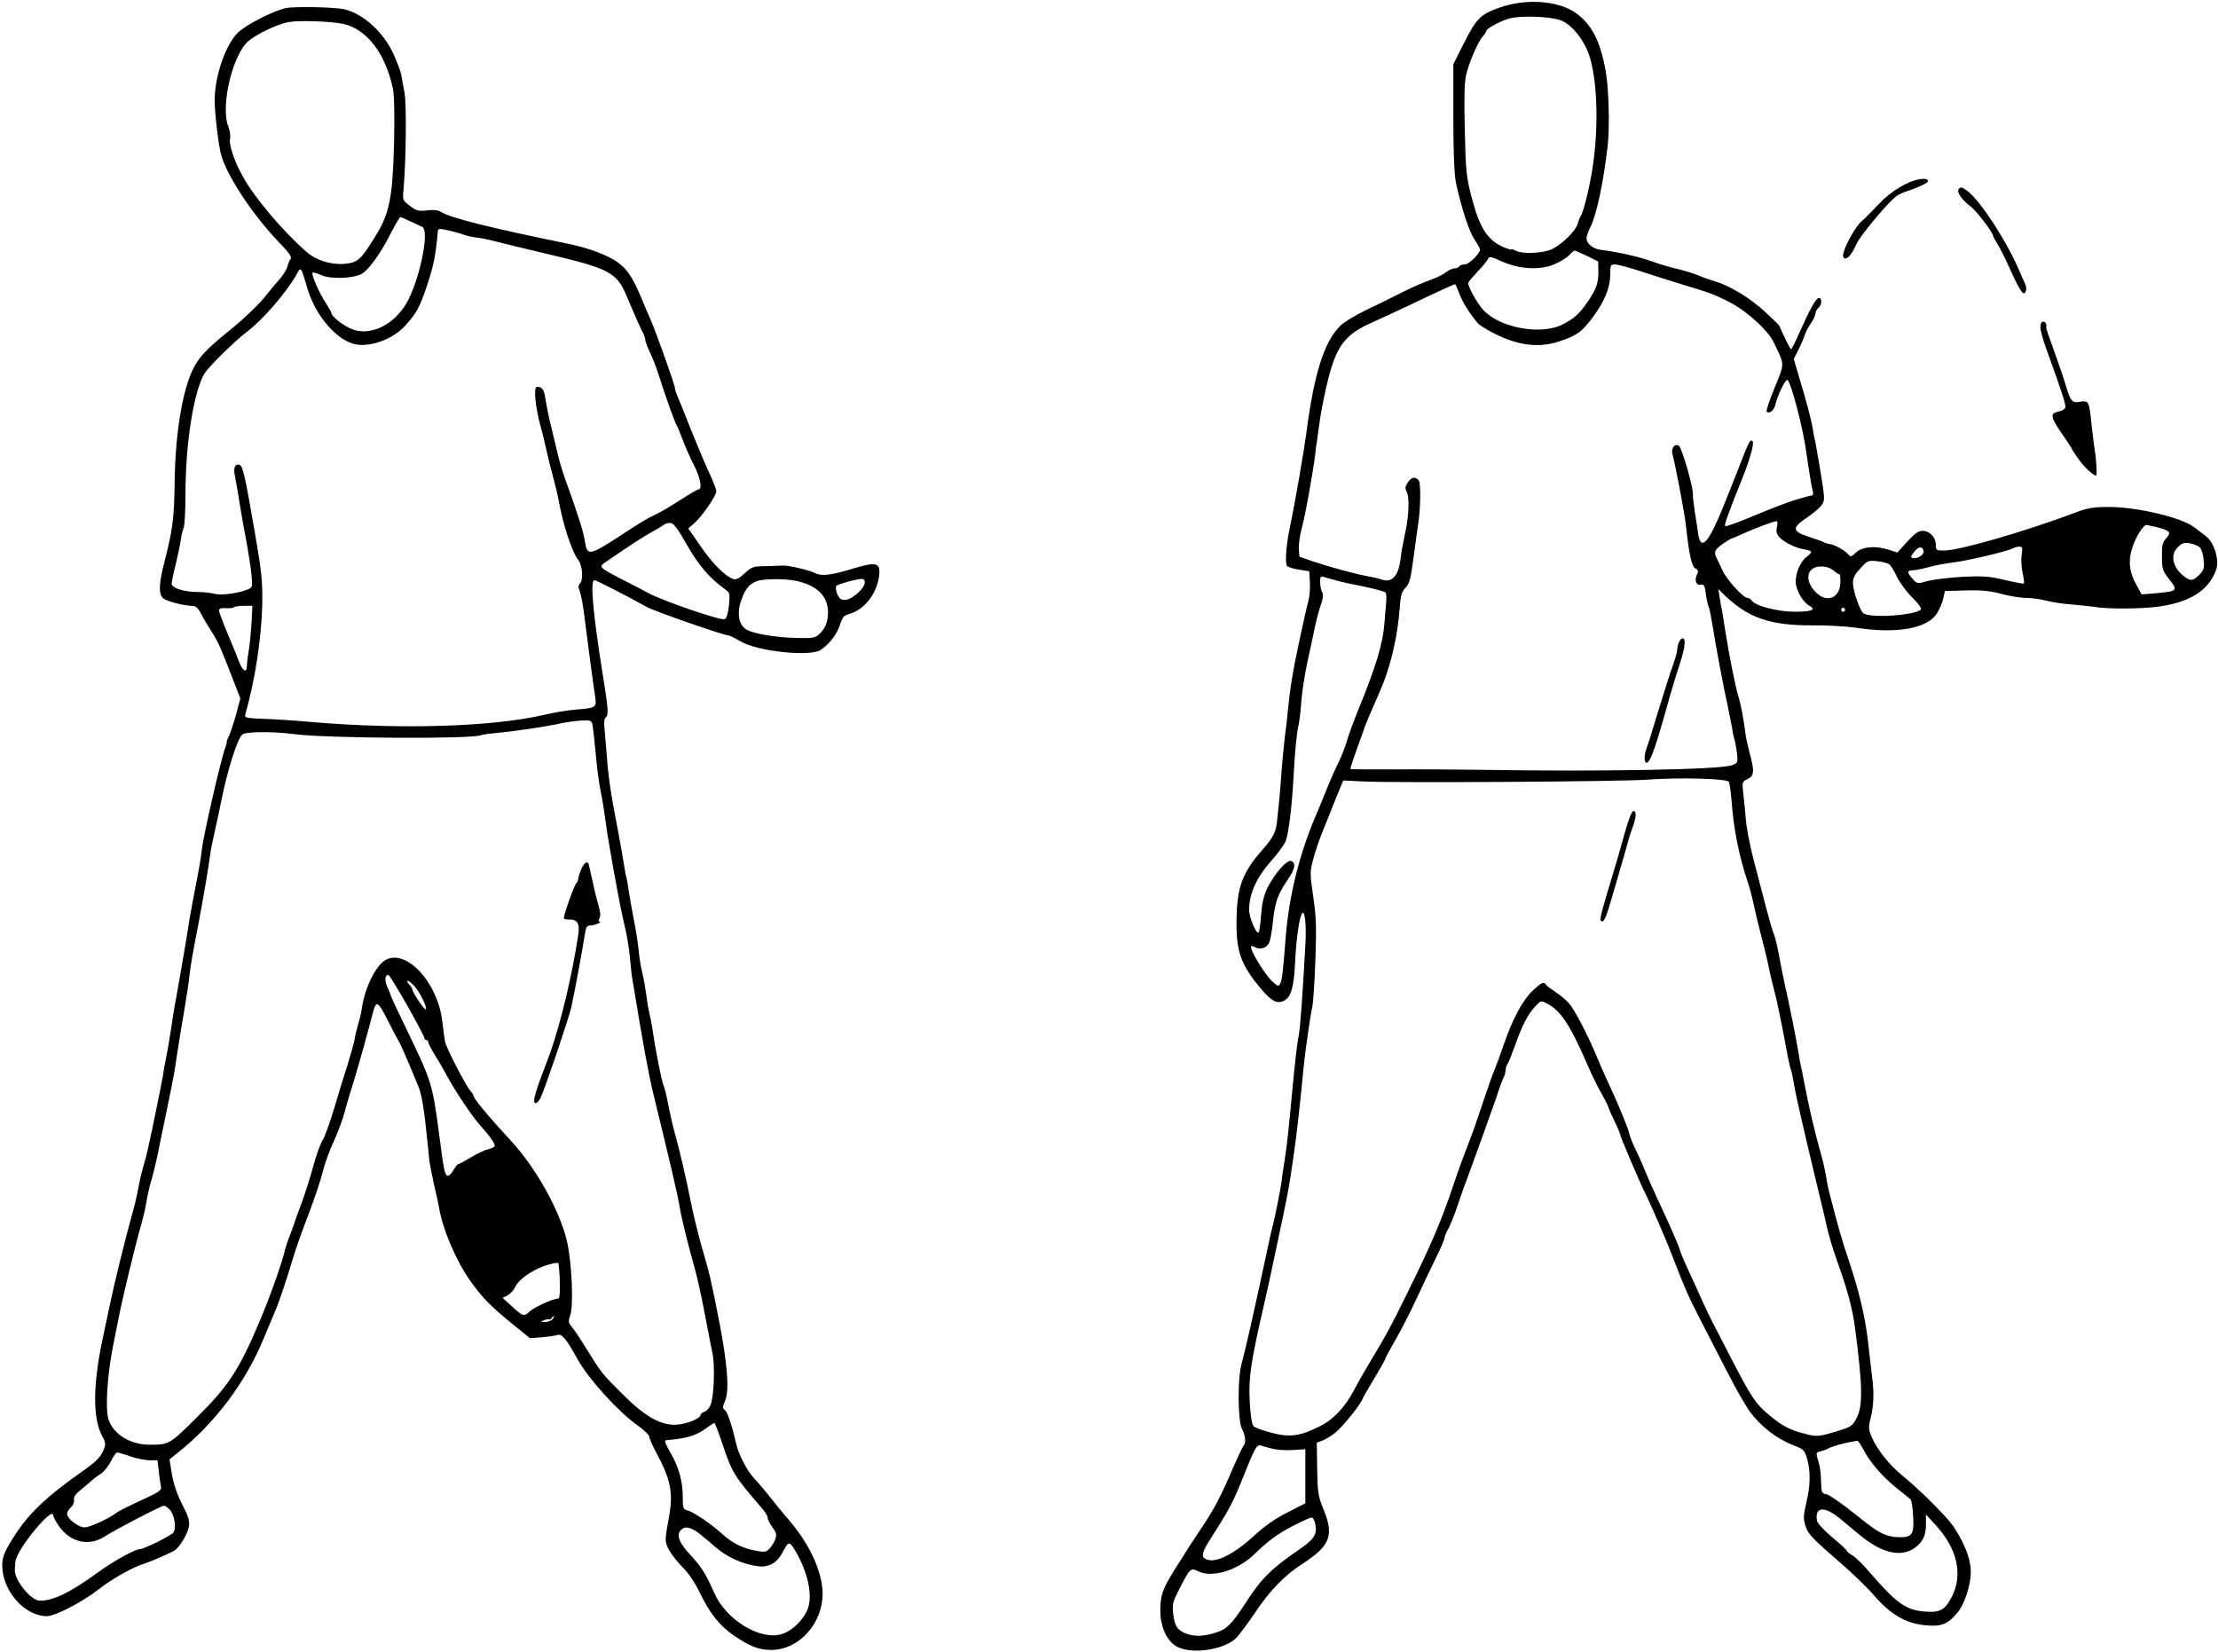
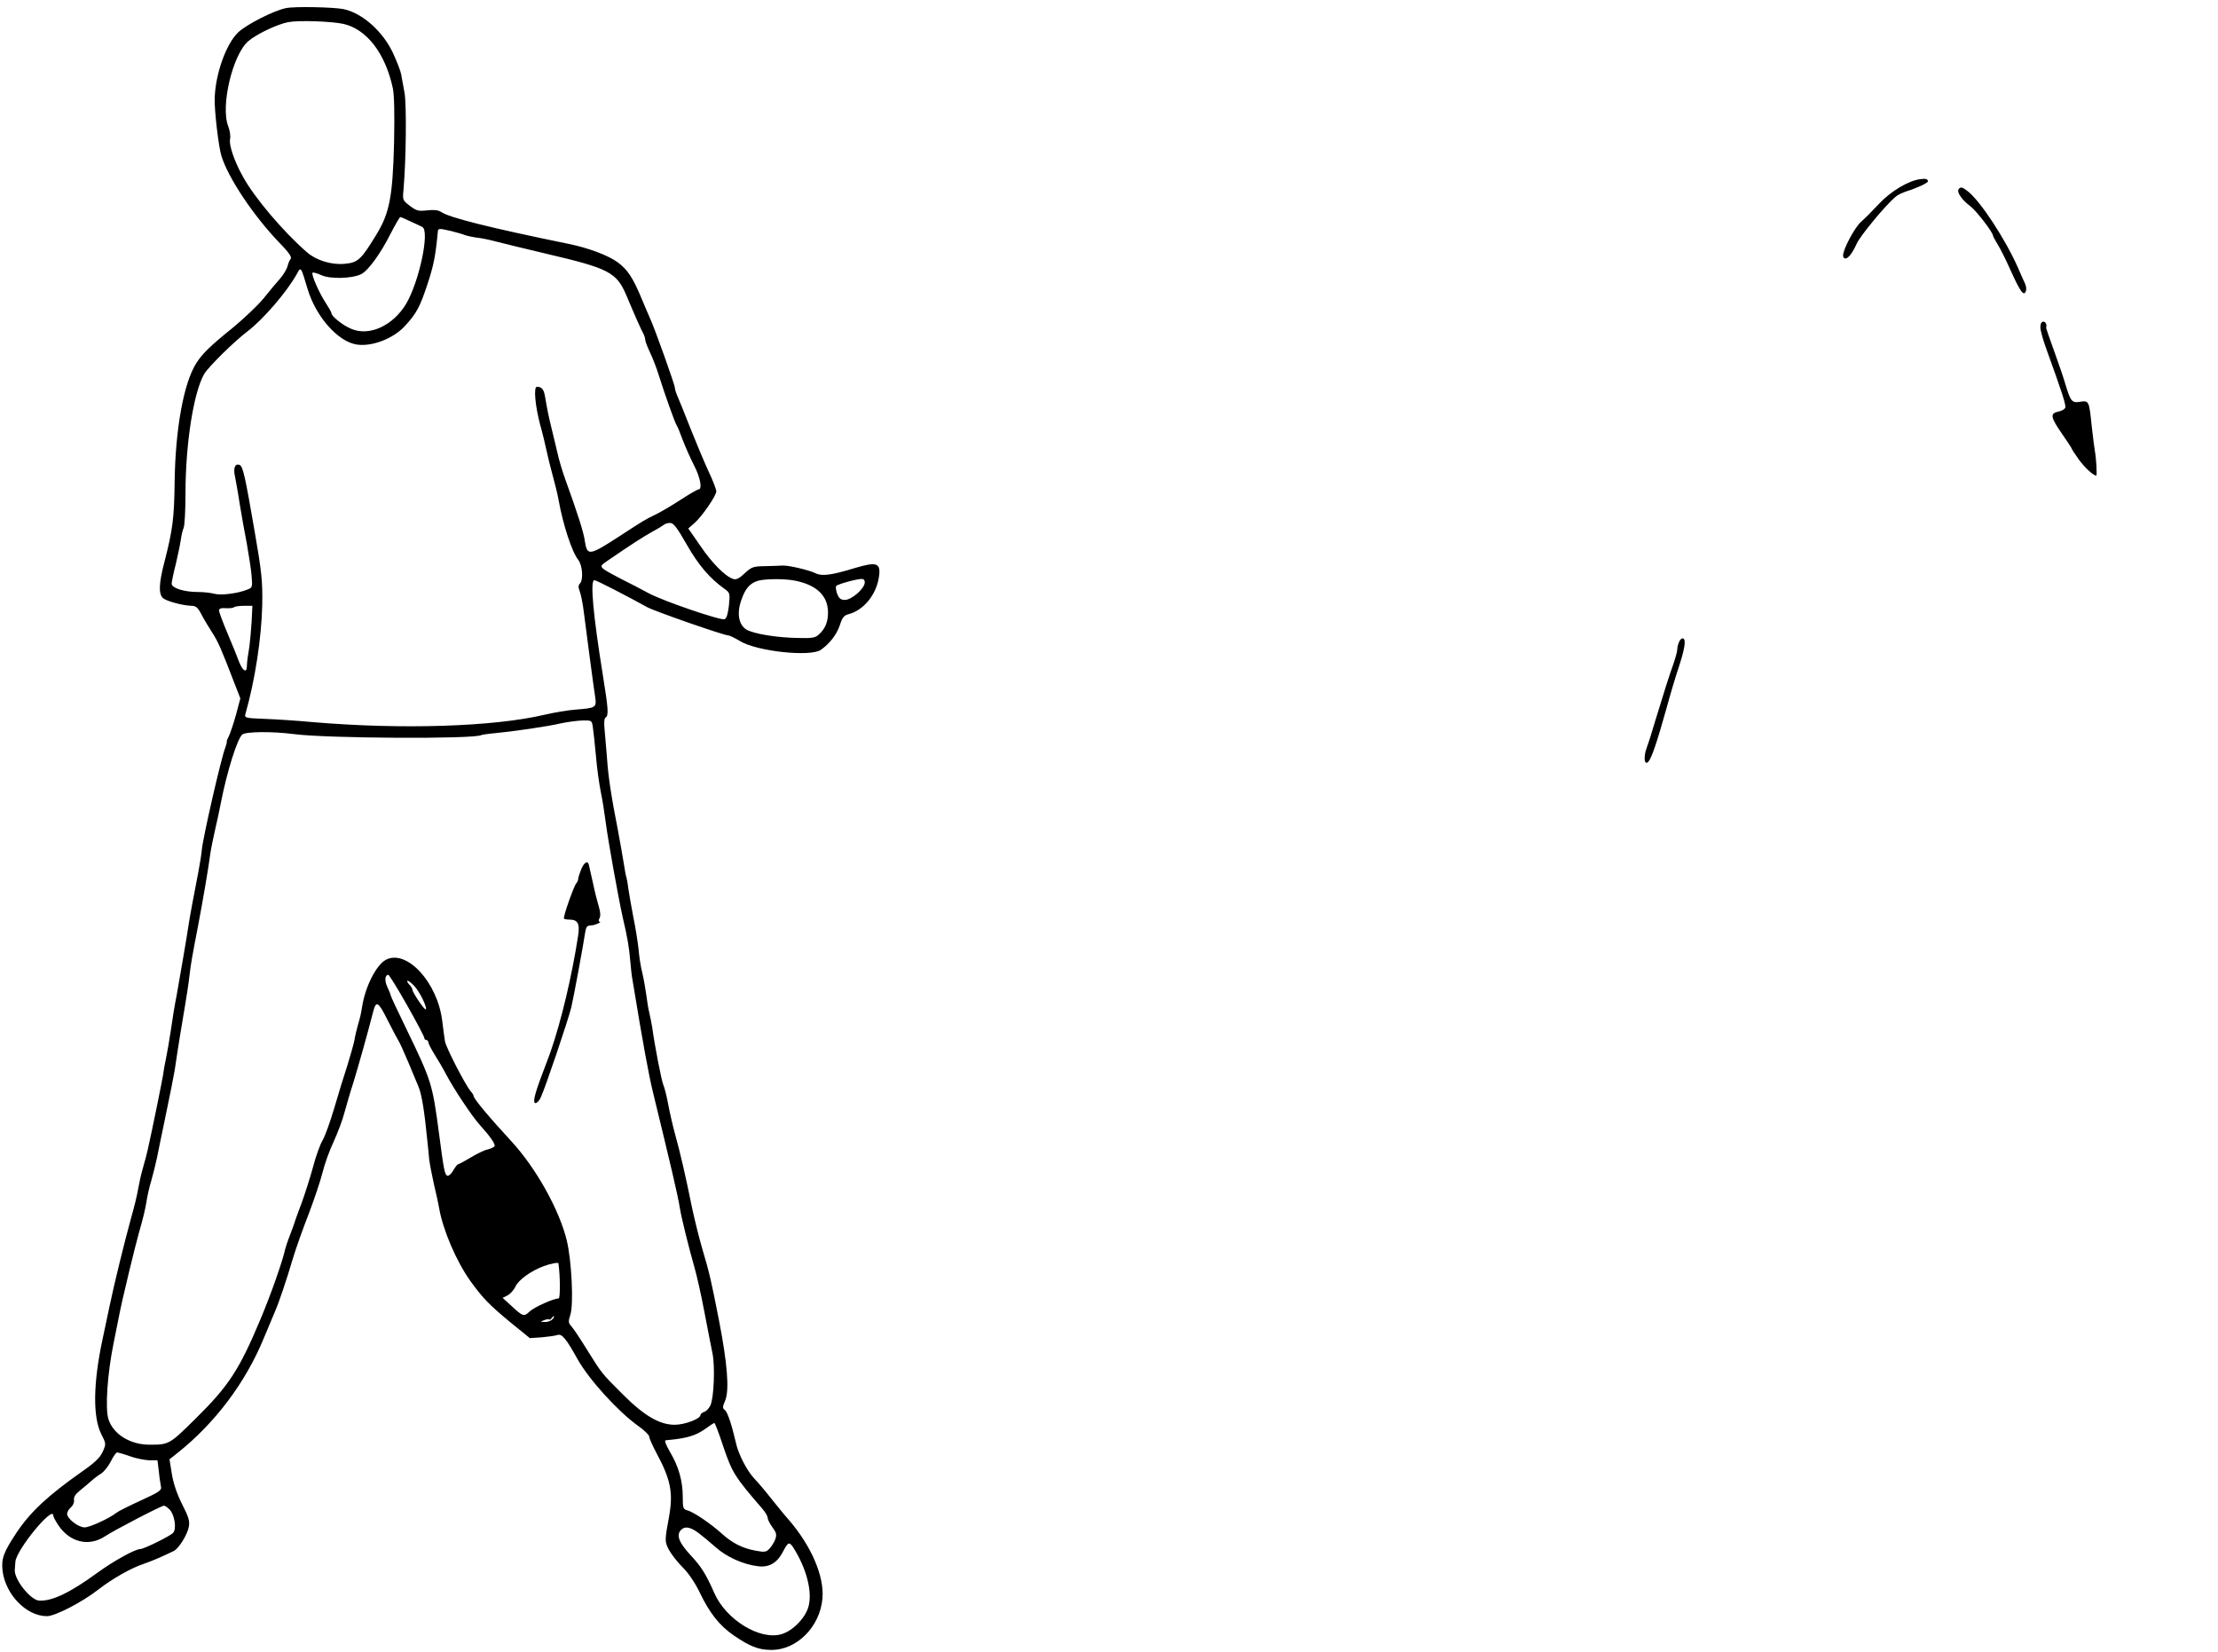
<svg xmlns="http://www.w3.org/2000/svg" version="1.0" width="1124pt" height="837pt" viewBox="0 0 1124 837" preserveAspectRatio="xMidYMid meet">
  <g transform="translate(0,837) scale(0.1,-0.1)" fill="#000000" stroke="none">
-     <path d="M7595 8330 c-95 -34 -114 -54 -182 -190 l-48 -95 0 -270 c0 -182 5 -289 13 -330 28 -130 66 -245 93 -287 16 -23 29 -47 29 -53 0 -20 -56 -75 -77 -75 -12 0 -25 -4 -28 -10 -3 -5 -14 -10 -24 -10 -10 0 -30 -9 -44 -20 -14 -12 -51 -29 -82 -40 -31 -11 -96 -39 -143 -63 -48 -25 -130 -65 -183 -90 -53 -26 -111 -61 -128 -79 -82 -82 -132 -244 -171 -543 -12 -91 -57 -352 -84 -480 -20 -98 -25 -183 -12 -195 7 -5 34 -13 61 -17 l50 -8 3 -57 c2 -31 -2 -73 -8 -95 -6 -21 -27 -112 -46 -203 -33 -154 -46 -234 -58 -355 -2 -27 -9 -86 -15 -130 -5 -44 -12 -118 -16 -165 -3 -47 -8 -105 -10 -130 -3 -25 -7 -74 -11 -109 -6 -76 -18 -100 -76 -167 -104 -118 -130 -190 -132 -364 -1 -153 23 -220 122 -338 54 -65 82 -80 117 -64 37 17 52 67 58 193 5 119 22 238 37 252 12 13 20 -58 16 -143 -14 -265 -27 -441 -35 -480 -6 -25 -20 -144 -31 -265 -24 -250 -25 -263 -40 -365 -7 -41 -14 -91 -16 -110 -6 -44 -32 -173 -44 -220 -5 -19 -16 -66 -24 -105 -69 -324 -116 -531 -134 -595 -21 -76 -20 -287 2 -331 18 -35 21 -70 8 -85 -5 -5 -28 -54 -52 -109 -62 -145 -94 -207 -158 -303 -31 -47 -61 -92 -67 -101 -5 -9 -36 -58 -68 -108 -66 -105 -77 -135 -77 -216 0 -76 29 -144 75 -176 69 -47 240 -26 308 37 15 14 57 71 94 125 77 116 151 193 243 252 141 92 161 143 108 274 -29 70 -31 86 -33 208 l-2 132 31 12 c17 7 45 24 63 39 34 27 119 131 135 165 5 11 14 29 21 40 46 76 97 164 97 169 0 4 24 48 53 99 29 50 77 144 106 207 29 63 73 155 97 204 24 49 44 95 44 102 0 8 9 29 20 48 10 19 31 70 45 113 15 43 29 85 32 93 17 43 66 179 106 290 24 69 47 132 50 140 3 8 13 38 22 65 9 28 21 58 26 67 5 10 9 26 9 36 0 10 4 22 8 27 5 6 21 46 37 90 37 106 67 164 104 204 29 31 31 32 60 16 71 -36 120 -112 210 -321 17 -39 46 -99 66 -134 19 -34 35 -65 35 -69 0 -4 14 -35 30 -69 17 -34 30 -66 30 -70 0 -10 103 -252 129 -302 26 -52 106 -236 134 -310 65 -169 85 -214 145 -330 35 -69 98 -190 139 -270 41 -80 90 -165 108 -190 58 -79 138 -141 224 -174 51 -20 56 -25 68 -66 19 -63 18 -137 -3 -224 -15 -63 -16 -82 -5 -116 13 -44 29 -61 187 -198 55 -48 129 -119 163 -159 81 -94 160 -140 258 -149 81 -8 114 5 162 63 42 51 75 162 67 231 -8 77 -63 188 -127 256 -73 79 -153 155 -219 209 -64 51 -128 132 -155 195 -16 38 -17 49 -6 93 16 62 19 126 9 204 -6 54 -12 103 -22 190 -15 127 -43 246 -101 420 -31 90 -47 149 -90 313 -8 29 -17 72 -20 95 -4 23 -13 67 -21 97 -44 158 -64 246 -94 400 -5 30 -12 62 -14 70 -2 8 -7 35 -11 60 -9 57 -50 265 -70 350 -8 36 -21 103 -30 150 -8 47 -20 94 -25 105 -6 11 -23 72 -40 135 -16 63 -45 174 -64 246 -19 71 -36 164 -39 205 -3 40 -9 99 -13 130 -6 55 -6 57 22 71 34 16 36 40 10 134 -9 34 -19 79 -21 100 -10 76 -24 149 -35 184 -15 47 -47 208 -65 322 -8 51 -16 102 -18 113 -3 11 -8 40 -12 65 l-7 45 23 -23 c125 -123 237 -162 455 -161 71 1 170 -5 219 -12 208 -32 363 -4 411 73 13 21 28 55 32 76 l8 37 106 3 c82 2 123 -2 182 -18 41 -11 97 -20 124 -20 26 0 72 -6 102 -14 30 -8 92 -17 136 -20 45 -4 93 -9 105 -11 69 -12 227 -11 320 0 163 21 261 81 299 186 18 49 -8 138 -50 171 -16 12 -43 33 -60 46 -65 50 -290 103 -435 103 -71 0 -104 -5 -155 -24 -266 -100 -600 -197 -679 -197 -39 0 -41 2 -41 30 0 37 -31 70 -67 70 -21 0 -40 -13 -78 -55 l-50 -55 -50 16 c-65 20 -129 13 -161 -17 -22 -21 -27 -22 -37 -9 -15 19 -68 49 -93 53 -11 1 -23 5 -29 8 -5 4 -40 16 -77 28 -87 29 -89 46 -11 98 31 21 64 49 74 63 18 26 18 26 -10 198 -19 109 -22 127 -26 142 -2 8 -6 31 -9 50 -7 42 -33 142 -70 263 l-26 88 24 47 c13 26 27 58 31 72 4 14 18 41 31 60 13 19 24 42 24 51 0 9 7 22 15 29 18 15 20 50 2 50 -14 0 -46 -58 -101 -182 -19 -43 -37 -78 -40 -78 -3 0 -37 67 -59 119 -1 3 -31 33 -67 66 -74 70 -181 136 -255 158 -27 8 -68 22 -90 32 -22 9 -67 23 -100 31 -33 7 -94 25 -135 40 -68 24 -171 47 -258 58 -39 5 -72 31 -72 58 0 10 8 35 19 56 32 64 66 223 88 412 11 95 6 291 -10 380 -26 146 -68 231 -143 288 -89 69 -259 83 -399 32z m305 -60 c50 -14 104 -71 140 -146 50 -106 65 -349 35 -573 -13 -103 -49 -255 -65 -276 -4 -5 -10 -22 -14 -37 -8 -34 -75 -102 -128 -129 -45 -23 -152 -28 -188 -9 -11 6 -20 9 -20 6 0 -3 -17 2 -37 10 -84 35 -125 98 -165 253 -28 107 -30 133 -35 343 -4 165 -2 241 7 280 15 63 63 173 85 194 8 9 15 19 15 24 0 14 67 51 118 66 51 15 191 12 252 -6z m142 -1197 l57 -28 1 -52 c0 -58 -10 -88 -55 -153 -41 -61 -71 -87 -130 -116 -110 -53 -313 -15 -396 73 -31 32 -79 118 -79 139 0 4 22 30 48 58 27 28 51 58 54 66 4 12 16 9 67 -14 89 -40 191 -46 264 -17 30 13 65 33 78 47 12 13 25 24 28 24 3 1 32 -12 63 -27z m270 -77 c57 -19 150 -48 208 -66 151 -46 158 -48 239 -88 88 -44 199 -144 228 -204 59 -121 58 -105 6 -233 -26 -63 -44 -117 -40 -121 12 -13 37 6 43 33 13 53 54 137 63 127 21 -23 79 -247 96 -374 12 -87 26 -168 31 -187 4 -14 2 -24 -5 -24 -14 -2 -13 -2 -86 -23 -33 -10 -124 -45 -203 -78 -79 -33 -146 -58 -149 -54 -6 6 12 57 84 236 54 134 71 213 43 195 -5 -3 -23 -42 -40 -88 -17 -45 -59 -149 -92 -232 -78 -195 -118 -241 -132 -152 -3 23 -11 74 -17 112 -6 39 -11 80 -10 93 1 35 -56 234 -71 243 -20 13 -40 -11 -33 -40 18 -69 64 -313 69 -366 16 -148 29 -206 48 -216 15 -8 16 -14 8 -30 -15 -28 -4 -58 19 -52 16 4 20 -3 26 -49 4 -29 10 -57 14 -63 3 -5 11 -44 18 -85 16 -105 61 -343 78 -415 7 -33 16 -78 20 -100 3 -22 9 -53 14 -70 5 -16 11 -51 14 -76 4 -44 3 -46 -27 -57 -61 -22 -663 -33 -1266 -23 -129 2 -331 3 -449 2 -118 0 -216 0 -217 2 -2 2 8 34 22 73 14 38 32 89 41 114 8 25 23 63 33 85 10 22 33 76 52 120 55 124 91 278 102 432 4 57 10 76 29 95 20 20 26 44 41 158 10 74 20 146 22 160 13 76 15 211 4 225 -18 22 -37 18 -56 -10 -14 -22 -15 -30 -4 -50 12 -23 10 -111 -5 -185 -9 -46 -19 -95 -20 -100 -1 -3 -5 -31 -9 -63 -11 -76 -43 -110 -90 -95 -17 6 -51 14 -76 18 -67 13 -185 45 -270 73 l-75 26 -3 40 c-2 22 6 73 17 113 17 63 56 281 67 373 1 17 5 44 8 60 2 17 9 68 16 115 7 47 25 137 41 200 44 172 88 228 229 289 30 13 109 50 175 81 135 65 234 110 239 110 2 0 11 -21 21 -47 17 -46 53 -102 94 -151 11 -12 58 -41 104 -62 111 -52 209 -62 305 -31 92 30 118 48 174 124 60 81 88 150 88 217 0 46 2 50 24 50 13 0 71 -15 128 -34z m693 -1297 c-5 -22 -2 -36 12 -51 24 -26 79 -54 126 -62 43 -8 45 -12 13 -37 -32 -25 -56 -79 -56 -126 0 -42 36 -105 70 -123 36 -20 10 -30 -74 -30 -87 0 -203 30 -219 57 -4 7 -14 13 -21 13 -22 0 -105 92 -127 139 -11 25 -25 54 -30 63 -15 30 -10 42 30 71 22 15 41 27 44 27 2 0 31 12 63 27 55 25 148 60 167 62 5 1 6 -13 2 -30z m1923 0 c69 -17 77 -27 50 -56 -19 -21 -23 -35 -22 -93 0 -63 3 -72 37 -116 45 -57 42 -60 -65 -70 l-75 -6 -26 47 c-38 68 -44 127 -18 199 17 50 54 106 68 106 2 0 25 -5 51 -11z m220 -103 c8 -8 17 -36 19 -63 5 -42 2 -51 -22 -76 -33 -32 -44 -33 -79 -6 -56 44 -69 106 -31 145 22 22 33 25 63 21 19 -4 42 -13 50 -21z m-1400 -19 c4 -18 -31 -40 -54 -35 -13 2 -12 8 6 31 23 29 43 31 48 4z m497 -19 c-4 -24 -1 -65 5 -92 6 -27 9 -51 6 -53 -2 -2 -46 6 -97 18 -81 19 -111 21 -214 16 -66 -4 -145 -13 -175 -21 -55 -15 -55 -15 -77 10 -13 14 -23 29 -23 35 0 5 10 9 23 9 12 0 47 7 77 15 30 9 89 20 130 25 79 10 274 57 300 71 8 5 23 9 33 9 16 0 17 -6 12 -42z m-669 -49 c7 -6 24 -34 37 -62 14 -29 48 -76 78 -105 31 -31 49 -56 43 -61 -34 -31 -265 -45 -293 -17 -19 20 -51 114 -51 153 0 24 10 44 38 73 35 39 39 41 86 36 26 -3 54 -10 62 -17z m-286 -29 c13 -11 27 -20 31 -20 4 0 7 -21 5 -46 -4 -73 -65 -99 -118 -51 -50 44 -59 104 -19 127 27 16 77 11 101 -10z m-2520 -51 c19 -6 82 -20 140 -31 58 -12 108 -26 112 -31 4 -6 5 -31 2 -56 -2 -26 -6 -68 -8 -96 -8 -108 -42 -220 -136 -450 -22 -55 -48 -125 -56 -155 -9 -30 -27 -75 -39 -100 -13 -25 -40 -85 -60 -135 -20 -49 -40 -99 -45 -110 -92 -208 -148 -429 -165 -650 -13 -171 -18 -212 -27 -228 -9 -18 -12 -17 -45 14 -34 34 -103 145 -103 168 0 9 5 9 20 1 26 -14 57 -5 71 21 6 11 15 61 20 111 10 96 23 134 76 212 36 53 42 83 16 93 -20 8 -81 -60 -119 -134 -19 -39 -28 -75 -33 -137 -3 -47 -9 -88 -13 -91 -11 -12 -48 77 -48 114 0 83 38 166 116 253 30 34 62 77 69 95 15 36 32 175 40 323 7 133 15 218 26 268 5 23 11 78 14 122 3 44 17 133 31 198 14 64 32 146 39 182 8 36 21 85 30 109 10 30 12 48 5 61 -6 10 -10 33 -10 51 0 28 2 31 23 24 12 -3 38 -11 57 -16z m2580 -149 c0 -5 -4 -10 -10 -10 -5 0 -10 5 -10 10 0 6 5 10 10 10 6 0 10 -4 10 -10z m-589 -872 c4 -6 10 -50 14 -97 10 -140 38 -282 82 -411 9 -25 21 -72 28 -105 7 -33 26 -112 42 -175 17 -63 33 -133 37 -155 4 -22 16 -71 26 -110 11 -38 33 -144 50 -233 16 -90 32 -168 36 -173 3 -5 9 -37 15 -71 8 -54 55 -257 130 -568 12 -47 28 -116 36 -153 8 -38 31 -117 52 -175 53 -147 79 -244 91 -338 39 -295 41 -394 10 -457 -21 -42 -28 -47 -89 -66 -104 -32 -113 -33 -173 -17 -79 20 -115 39 -181 94 -70 58 -92 90 -201 302 -35 69 -75 145 -88 170 -13 25 -38 79 -57 120 -18 41 -48 107 -66 145 -18 39 -36 81 -40 95 -8 29 -50 125 -113 259 -24 52 -52 115 -62 140 -10 25 -31 74 -48 109 -17 34 -34 76 -37 93 -7 31 -62 162 -115 274 -15 33 -38 85 -50 115 -42 102 -111 235 -140 267 -16 18 -47 43 -69 57 -21 14 -42 30 -46 36 -11 18 -24 11 -70 -32 -50 -49 -101 -144 -145 -273 -17 -49 -35 -99 -40 -110 -17 -40 -41 -109 -79 -223 -21 -64 -50 -144 -63 -177 -14 -33 -48 -127 -76 -210 -59 -175 -110 -294 -229 -535 -85 -173 -104 -208 -198 -365 -26 -44 -58 -100 -71 -125 -46 -89 -106 -153 -174 -187 -101 -51 -153 -58 -245 -34 -43 11 -84 26 -92 33 -9 10 -16 52 -20 129 -6 120 6 200 74 494 14 61 36 160 48 220 13 61 35 164 49 231 14 67 30 150 35 185 5 35 14 97 20 137 10 64 33 270 47 422 8 79 33 258 44 306 5 22 12 130 16 240 6 166 4 220 -11 321 -17 115 -17 125 -1 185 9 35 27 90 40 123 13 33 27 67 30 75 3 8 23 58 44 110 l39 95 99 -5 c167 -8 1301 -1 1439 9 164 12 406 6 416 -11z m680 -3380 c34 -66 96 -139 167 -196 37 -30 71 -57 75 -61 4 -4 10 -42 12 -83 6 -89 -5 -108 -63 -108 -75 1 -106 16 -227 114 -66 53 -132 99 -147 103 -26 5 -28 9 -29 57 -2 62 -5 82 -18 123 -9 31 -8 33 17 39 15 4 32 10 37 14 12 8 81 28 115 33 14 3 28 5 32 6 4 0 17 -18 29 -41z m-2995 1 c24 -6 72 -10 106 -7 l63 4 0 -137 0 -137 -90 -46 c-64 -32 -115 -68 -176 -124 -92 -84 -179 -129 -226 -117 -40 10 -37 32 15 113 91 141 114 186 163 310 57 143 69 164 88 157 7 -3 33 -10 57 -16z m2874 -351 c29 -24 75 -62 104 -86 119 -99 221 -118 292 -56 32 29 44 58 44 111 l0 48 50 -54 c109 -120 138 -249 82 -361 -34 -67 -60 -82 -132 -77 -99 6 -149 41 -283 197 -35 41 -76 81 -91 89 -14 8 -26 17 -26 21 0 4 -33 35 -74 69 -41 34 -76 72 -78 84 -13 71 35 77 112 15z m-2654 -34 c9 -50 -7 -75 -85 -128 -142 -98 -189 -145 -270 -271 -70 -107 -96 -133 -155 -150 -62 -19 -107 -19 -151 -1 -40 17 -53 38 -60 102 -5 42 -2 57 30 119 57 111 58 112 101 91 68 -32 193 6 275 83 79 76 127 111 206 151 43 22 83 40 90 40 7 0 15 -16 19 -36z" />
    <path d="M8511 5121 c-6 -11 -11 -29 -11 -40 0 -11 -9 -44 -19 -73 -23 -64 -53 -160 -92 -288 -15 -52 -35 -115 -44 -139 -18 -49 -12 -93 9 -70 16 18 44 101 91 269 20 74 48 167 61 205 30 91 39 141 25 149 -5 4 -15 -2 -20 -13z" />
-     <path d="M8232 4143 c-18 -65 -46 -163 -63 -218 -54 -176 -63 -214 -56 -221 14 -14 25 11 61 136 20 69 46 159 58 200 12 41 23 80 24 85 1 6 9 30 18 54 19 53 20 81 3 81 -8 0 -25 -46 -45 -117z" />
    <path d="M1450 8329 c-62 -12 -203 -84 -244 -124 -61 -59 -115 -212 -118 -334 -2 -61 20 -247 34 -291 35 -113 162 -302 291 -437 52 -53 67 -76 60 -85 -6 -7 -13 -24 -16 -38 -4 -14 -20 -41 -36 -60 -17 -19 -56 -65 -86 -103 -31 -37 -100 -102 -153 -146 -113 -91 -156 -132 -187 -181 -64 -100 -106 -332 -110 -600 -2 -186 -10 -245 -51 -405 -29 -111 -31 -162 -9 -185 16 -16 102 -39 146 -40 21 0 32 -9 49 -42 12 -24 37 -65 55 -93 31 -48 44 -78 113 -257 l30 -77 -22 -83 c-13 -46 -29 -94 -36 -108 -7 -14 -12 -26 -11 -28 2 -2 -2 -15 -7 -30 -21 -52 -113 -454 -119 -517 -2 -22 -10 -74 -18 -115 -22 -112 -44 -231 -49 -265 -7 -51 -46 -276 -61 -360 -9 -44 -22 -123 -29 -175 -8 -52 -19 -117 -25 -145 -6 -27 -13 -66 -15 -85 -5 -30 -51 -259 -77 -375 -5 -22 -16 -65 -25 -95 -9 -30 -19 -77 -24 -105 -4 -27 -20 -93 -35 -145 -33 -119 -87 -339 -110 -450 -10 -47 -26 -123 -36 -170 -47 -222 -49 -390 -6 -477 25 -49 25 -50 8 -89 -14 -31 -40 -56 -112 -106 -166 -117 -255 -200 -324 -303 -67 -101 -79 -133 -72 -195 15 -121 121 -230 225 -230 41 0 179 71 262 136 68 53 166 109 228 129 41 14 97 38 152 65 26 12 70 84 77 123 5 30 -1 50 -34 114 -26 52 -44 104 -52 153 l-12 75 38 30 c192 152 347 358 440 584 24 58 50 120 57 136 18 40 58 158 91 270 15 50 51 151 80 225 28 74 60 169 70 210 10 41 35 111 56 155 20 44 45 109 54 145 10 36 30 106 46 155 25 81 76 263 99 354 16 63 26 58 75 -40 26 -52 51 -98 55 -104 4 -5 27 -55 50 -110 23 -55 45 -109 50 -120 17 -38 31 -127 45 -270 4 -33 8 -79 10 -101 3 -23 14 -79 24 -125 11 -46 23 -100 26 -119 19 -112 87 -271 159 -372 63 -87 96 -121 205 -211 l96 -78 60 4 c33 3 69 8 81 12 22 7 44 -20 101 -123 57 -102 206 -266 306 -337 31 -22 57 -47 57 -55 0 -8 16 -44 35 -80 74 -137 87 -203 66 -323 -23 -126 -23 -128 -1 -171 12 -22 43 -62 68 -87 29 -28 62 -76 86 -125 52 -109 102 -172 175 -222 81 -55 123 -72 186 -73 131 -3 251 116 263 262 9 112 -56 263 -168 394 -25 28 -67 80 -95 115 -27 35 -65 79 -84 99 -36 39 -80 123 -92 181 -20 87 -42 155 -56 165 -12 9 -12 15 2 48 22 52 11 188 -31 404 -40 203 -47 237 -86 368 -16 55 -38 145 -50 200 -34 168 -60 281 -89 385 -11 41 -26 107 -33 145 -7 39 -18 82 -24 96 -10 24 -43 193 -57 294 -4 22 -10 56 -15 75 -5 19 -11 60 -15 90 -4 30 -13 80 -20 110 -8 30 -16 84 -19 120 -4 36 -15 108 -26 160 -10 52 -21 116 -25 142 -3 26 -8 53 -10 60 -3 7 -9 40 -14 73 -5 33 -19 110 -30 170 -33 167 -49 271 -55 365 -4 47 -9 110 -12 141 -4 36 -2 59 5 63 16 10 14 42 -14 215 -50 310 -65 481 -43 481 10 0 169 -82 268 -137 36 -20 388 -143 411 -143 6 0 33 -13 58 -28 85 -53 358 -82 411 -45 45 32 80 77 96 125 12 38 21 49 42 55 77 19 142 97 156 188 11 72 -9 80 -120 47 -120 -37 -169 -43 -201 -27 -32 16 -138 41 -168 39 -11 -1 -50 -2 -87 -3 -62 -1 -69 -4 -104 -36 -27 -26 -43 -34 -58 -29 -41 13 -108 81 -167 168 l-61 88 31 27 c38 33 111 139 111 161 0 10 -18 57 -41 105 -22 48 -62 144 -90 214 -27 69 -56 141 -64 159 -8 18 -15 39 -15 47 0 15 -100 295 -125 350 -8 17 -27 63 -44 103 -44 106 -72 147 -121 183 -48 35 -149 73 -248 93 -405 83 -604 133 -647 162 -13 9 -35 12 -70 8 -44 -5 -54 -3 -88 23 -37 28 -37 29 -32 83 13 150 16 429 5 490 -7 36 -14 77 -17 93 -2 15 -20 61 -39 103 -51 113 -157 208 -254 228 -52 10 -247 14 -290 5z m290 -80 c119 -27 213 -150 251 -327 7 -36 9 -128 6 -275 -7 -275 -23 -358 -91 -468 -77 -126 -92 -140 -161 -146 -67 -6 -143 18 -190 59 -119 104 -265 275 -324 383 -44 78 -72 162 -65 191 3 13 -1 42 -9 63 -41 101 22 366 102 433 42 36 150 87 203 96 53 10 217 4 278 -9z m340 -1001 c25 -11 52 -24 60 -28 39 -20 -15 -276 -82 -390 -67 -111 -187 -166 -279 -126 -41 17 -99 63 -99 78 0 5 -13 28 -28 51 -33 49 -76 146 -68 155 3 3 24 -3 46 -13 45 -20 155 -17 201 6 35 18 98 104 149 206 24 46 45 83 49 83 3 0 26 -10 51 -22z m207 -49 c27 -7 57 -15 68 -20 11 -4 38 -10 60 -13 22 -2 65 -11 95 -19 30 -8 145 -36 255 -62 322 -75 359 -95 409 -211 44 -105 76 -177 87 -196 5 -10 9 -24 9 -31 0 -7 11 -35 24 -63 13 -27 33 -78 44 -114 32 -102 83 -244 91 -255 4 -5 18 -39 31 -75 14 -36 39 -93 57 -128 32 -61 43 -122 23 -122 -5 0 -47 -24 -93 -54 -46 -30 -104 -64 -128 -75 -51 -25 -55 -27 -173 -104 -160 -104 -170 -106 -182 -30 -6 45 -35 136 -99 313 -15 41 -33 102 -40 135 -8 33 -21 87 -29 121 -16 65 -22 95 -33 159 -6 41 -17 55 -42 55 -18 0 -9 -97 17 -195 11 -38 25 -97 32 -130 7 -33 21 -89 31 -125 10 -36 24 -92 30 -125 22 -123 67 -262 100 -303 21 -28 26 -101 8 -119 -9 -9 -9 -19 -1 -40 6 -15 16 -64 21 -108 14 -109 48 -369 57 -426 8 -55 4 -57 -100 -65 -39 -3 -109 -15 -156 -26 -260 -61 -724 -76 -1180 -37 -74 7 -182 14 -238 16 -101 4 -104 5 -98 26 49 172 81 384 85 552 2 122 -3 167 -39 375 -49 284 -59 327 -76 334 -23 9 -33 -17 -23 -59 4 -22 16 -85 24 -140 9 -55 25 -145 36 -201 10 -56 21 -128 24 -161 5 -59 4 -61 -22 -71 -50 -20 -134 -30 -167 -21 -17 5 -55 9 -84 9 -69 0 -132 20 -132 42 0 9 9 54 21 100 11 46 22 100 25 121 3 21 9 50 15 63 5 14 9 91 9 172 0 253 41 514 95 607 22 37 153 166 222 218 77 59 197 198 247 288 21 39 20 41 55 -76 42 -140 154 -267 249 -281 78 -12 188 31 247 97 56 62 73 94 109 202 35 105 43 150 55 275 1 15 8 15 68 1z m1194 -1590 c60 -105 117 -171 192 -224 26 -19 27 -22 21 -83 -5 -43 -12 -66 -22 -70 -21 -7 -314 93 -387 133 -33 18 -94 50 -135 70 -41 21 -83 44 -92 52 -16 14 -15 17 20 41 123 84 183 123 227 147 28 15 54 31 60 36 5 5 19 9 31 9 17 0 35 -23 85 -111z m579 -189 c88 -25 134 -76 136 -149 1 -51 -13 -86 -46 -116 -18 -17 -35 -20 -102 -18 -108 1 -230 21 -266 43 -38 24 -49 80 -26 147 25 74 56 101 123 106 70 5 136 1 181 -13z m322 -5 c-5 -32 -68 -85 -100 -85 -22 0 -30 7 -40 32 -6 18 -8 35 -4 39 10 10 114 38 132 35 9 -1 14 -10 12 -21z m-3107 -197 c-3 -46 -8 -101 -11 -123 -9 -54 -12 -76 -13 -103 -1 -34 -21 -22 -39 23 -8 22 -34 87 -58 143 -24 57 -44 110 -44 118 0 10 10 14 35 12 19 -1 37 1 41 5 4 4 27 7 50 7 l43 0 -4 -82z m1729 -530 c3 -18 10 -85 16 -148 5 -63 17 -146 25 -185 8 -38 19 -108 25 -155 12 -92 63 -376 86 -480 24 -101 32 -150 38 -220 3 -36 8 -81 12 -100 54 -328 80 -469 103 -565 90 -369 126 -522 136 -585 8 -51 45 -200 75 -305 11 -38 34 -140 50 -225 16 -85 35 -180 41 -210 13 -66 7 -224 -11 -262 -7 -15 -21 -30 -32 -33 -10 -4 -18 -10 -18 -15 0 -20 -80 -50 -131 -50 -77 0 -155 46 -264 155 -106 106 -104 103 -180 225 -32 52 -67 105 -78 117 -17 19 -18 26 -7 59 18 53 7 276 -18 379 -38 155 -155 365 -280 501 -112 121 -192 217 -192 230 0 4 -6 15 -14 23 -27 31 -126 223 -131 254 -3 18 -9 64 -14 104 -24 196 -181 365 -286 309 -49 -27 -104 -136 -120 -238 -3 -24 -12 -63 -20 -88 -7 -25 -16 -61 -19 -82 -4 -20 -20 -76 -35 -125 -16 -48 -46 -146 -67 -218 -21 -71 -48 -146 -60 -165 -12 -20 -34 -81 -48 -135 -15 -55 -41 -136 -57 -180 -17 -44 -31 -84 -33 -90 -1 -5 -12 -37 -25 -70 -13 -33 -24 -67 -26 -76 -12 -57 -72 -229 -127 -359 -105 -250 -159 -333 -323 -495 -135 -134 -138 -136 -234 -136 -100 -1 -186 52 -211 128 -18 53 -6 230 25 383 14 69 27 134 29 145 15 79 82 355 102 425 14 47 30 111 35 143 5 33 16 84 26 115 9 32 22 84 29 117 6 33 24 116 38 185 27 129 45 220 51 255 19 129 40 256 52 325 8 47 19 117 23 155 8 67 14 99 45 260 24 127 51 284 61 360 3 22 14 76 24 120 10 44 24 107 30 140 30 154 83 323 108 343 19 15 154 16 261 2 165 -22 917 -26 950 -5 5 2 37 7 72 10 87 8 261 33 334 50 33 7 81 13 107 14 46 1 47 0 52 -31z m-941 -1412 c48 -85 87 -159 87 -165 0 -6 5 -11 10 -11 6 0 10 -6 11 -12 0 -7 14 -33 29 -58 16 -25 44 -72 61 -105 40 -75 129 -209 170 -255 56 -62 81 -99 75 -109 -4 -5 -19 -12 -35 -16 -16 -3 -55 -22 -86 -41 -32 -19 -60 -34 -64 -34 -3 0 -14 -14 -24 -31 -9 -17 -23 -29 -30 -27 -13 5 -18 28 -42 213 -34 255 -37 265 -169 538 -42 86 -76 159 -76 163 0 3 -7 21 -16 40 -16 33 -14 64 4 64 4 0 47 -69 95 -154z m37 97 c28 -30 66 -110 58 -118 -6 -6 -68 86 -68 100 0 5 -7 17 -17 27 -9 10 -12 18 -7 18 5 0 20 -12 34 -27z m730 -1405 c9 -61 10 -178 1 -178 -26 0 -121 -43 -146 -65 -30 -29 -35 -27 -95 29 l-43 39 26 13 c14 8 31 27 39 44 14 33 80 81 144 104 35 13 73 20 74 14z m-30 -283 c-7 -8 -24 -15 -39 -14 -23 0 -24 1 -6 8 11 5 23 7 27 5 4 -3 9 0 13 6 3 5 9 10 12 10 3 0 0 -7 -7 -15z m864 -641 c46 -137 59 -157 198 -318 15 -17 28 -38 28 -47 0 -8 11 -30 24 -48 20 -27 23 -37 15 -61 -6 -15 -18 -36 -29 -47 -16 -18 -24 -20 -71 -11 -67 12 -119 39 -172 87 -55 50 -144 110 -173 117 -22 6 -24 11 -24 68 0 81 -21 155 -64 227 -21 36 -30 60 -23 60 7 1 19 3 27 3 80 8 126 22 168 51 26 19 49 34 52 34 3 1 23 -51 44 -115z m-3004 -54 c30 -11 74 -19 96 -20 l42 0 7 -57 c3 -32 9 -67 11 -78 4 -17 -11 -27 -103 -69 -59 -27 -115 -55 -123 -62 -35 -28 -135 -74 -161 -74 -32 0 -89 44 -89 69 0 9 9 24 20 33 11 10 17 26 15 37 -2 14 7 29 28 46 18 14 43 36 57 48 14 13 38 31 53 40 15 10 37 38 49 62 12 25 27 45 32 45 6 -1 36 -9 66 -20z m199 -269 c25 -25 37 -96 19 -118 -13 -16 -149 -83 -168 -83 -25 0 -134 -60 -215 -119 -141 -103 -232 -146 -297 -142 -44 3 -127 108 -123 156 1 11 2 30 3 41 5 61 192 288 192 234 0 -6 11 -27 25 -48 58 -88 155 -111 236 -58 48 32 287 156 300 156 5 0 18 -9 28 -19z m2679 -118 c20 -15 60 -48 88 -73 56 -50 140 -88 216 -97 57 -7 98 18 128 78 24 45 30 47 50 17 66 -104 97 -221 78 -296 -14 -58 -79 -126 -137 -143 -109 -33 -282 73 -341 208 -43 97 -65 133 -122 194 -59 64 -72 101 -46 127 19 19 46 14 86 -15z" />
    <path d="M2945 3964 c-8 -20 -15 -42 -15 -48 0 -7 -4 -16 -9 -21 -13 -15 -69 -173 -63 -180 3 -3 15 -5 27 -5 43 0 54 -20 45 -80 -31 -202 -85 -432 -140 -590 -7 -19 -26 -71 -43 -115 -40 -106 -48 -145 -33 -145 7 0 19 12 26 28 23 48 140 395 155 457 13 56 60 310 71 383 4 25 10 32 27 32 20 0 63 19 44 20 -4 0 -4 7 1 17 6 10 5 31 -3 57 -7 23 -21 77 -30 121 -10 44 -19 86 -21 93 -6 23 -24 12 -39 -24z" />
    <path d="M9730 7462 c-59 -8 -148 -61 -206 -123 -33 -35 -74 -77 -93 -93 -33 -30 -91 -139 -91 -171 0 -8 5 -15 11 -15 16 0 36 27 59 77 17 38 145 193 195 235 11 10 36 22 55 28 57 18 110 43 110 51 0 12 -12 15 -40 11z" />
    <path d="M9925 7410 c-9 -15 18 -54 61 -86 31 -24 114 -132 114 -149 0 -3 11 -22 23 -43 13 -20 43 -80 66 -132 49 -109 67 -133 77 -106 4 9 2 27 -4 39 -6 12 -22 49 -36 81 -64 145 -189 335 -253 386 -29 23 -39 25 -48 10z" />
    <path d="M10340 6711 c0 -16 14 -66 31 -112 78 -215 100 -283 95 -295 -3 -8 -19 -17 -36 -20 -42 -9 -39 -28 20 -113 28 -40 50 -74 50 -77 0 -2 16 -26 35 -53 30 -41 73 -81 88 -81 5 0 0 87 -7 125 -3 17 -10 73 -16 126 -13 128 -14 130 -59 123 -42 -7 -48 2 -75 91 -8 28 -33 102 -56 165 -23 63 -41 116 -41 118 5 16 -2 32 -14 32 -10 0 -15 -10 -15 -29z" />
  </g>
</svg>